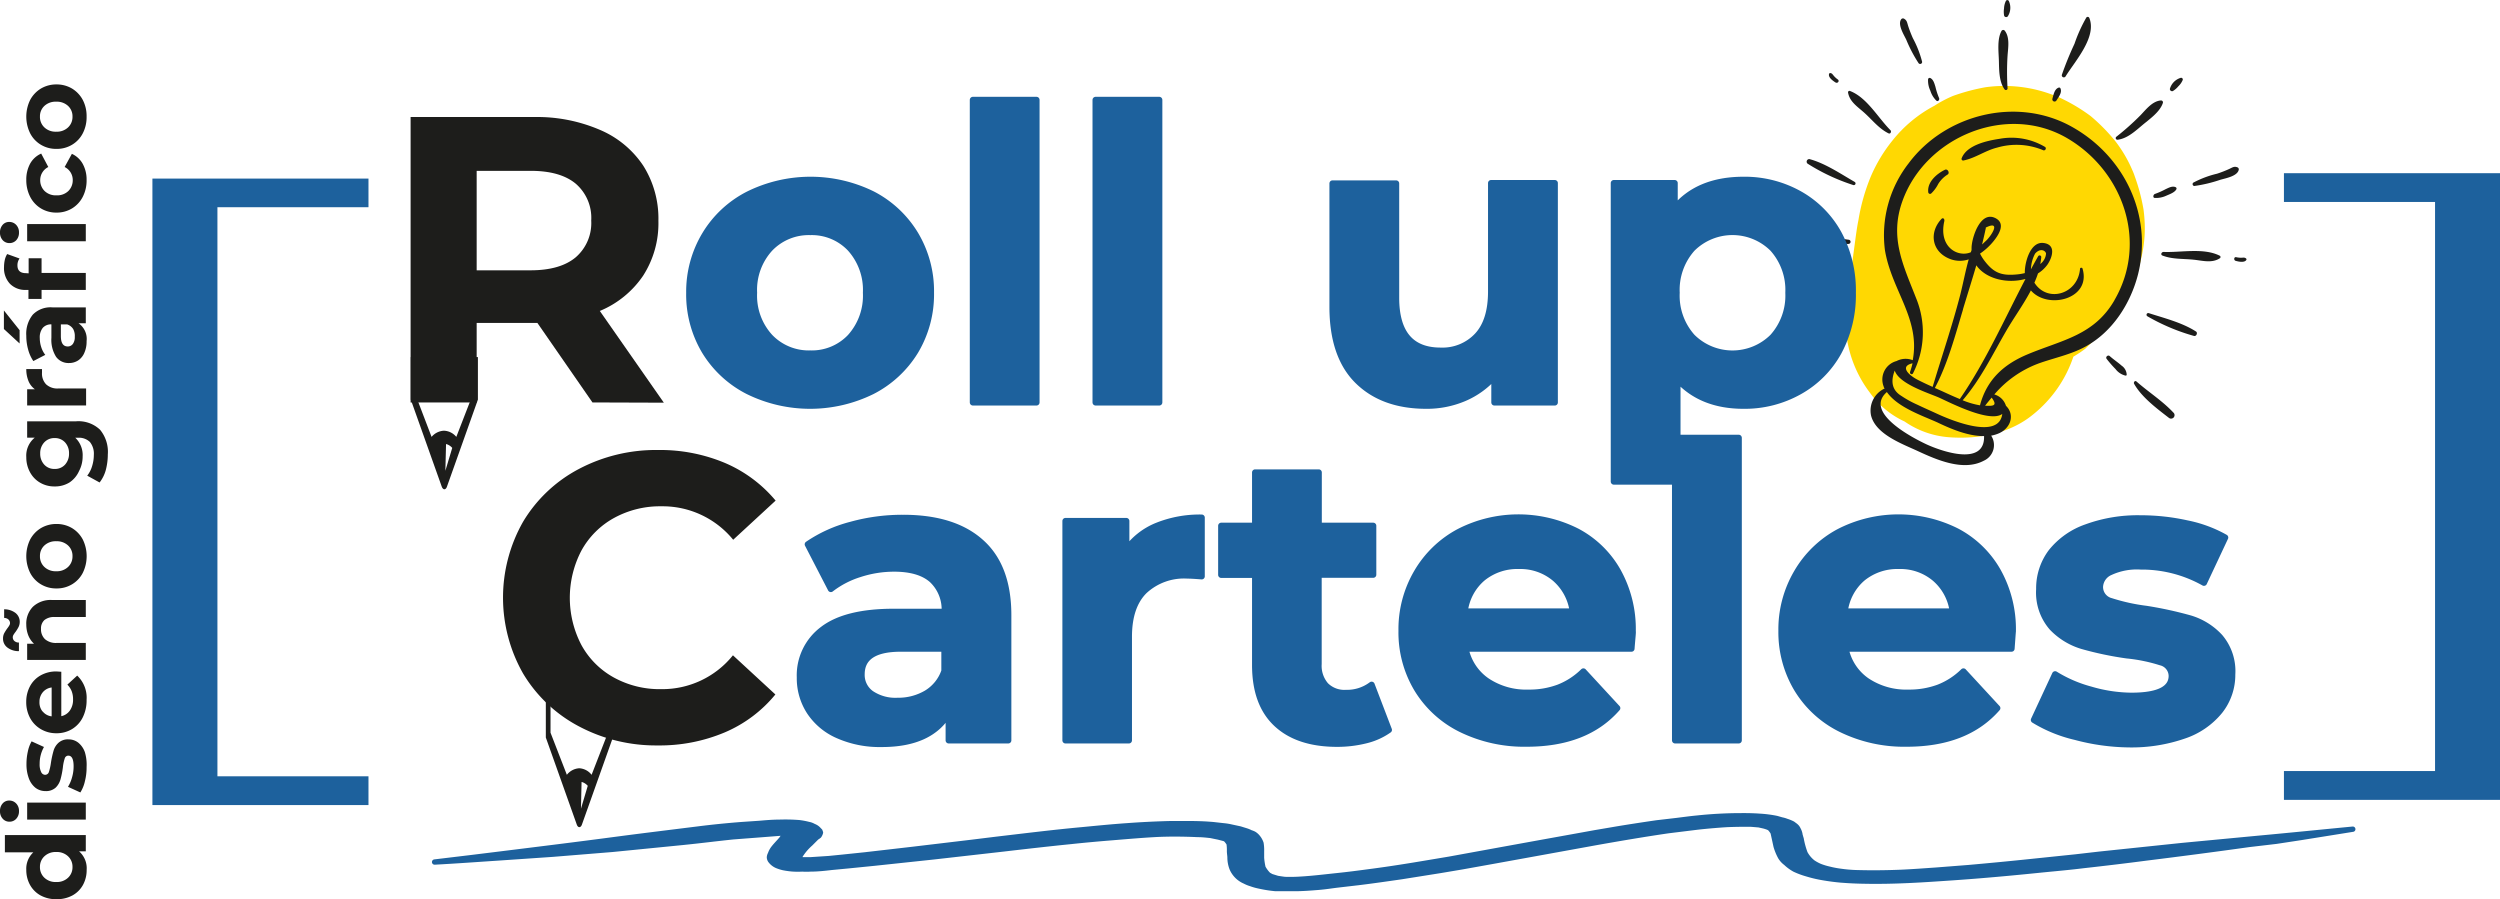
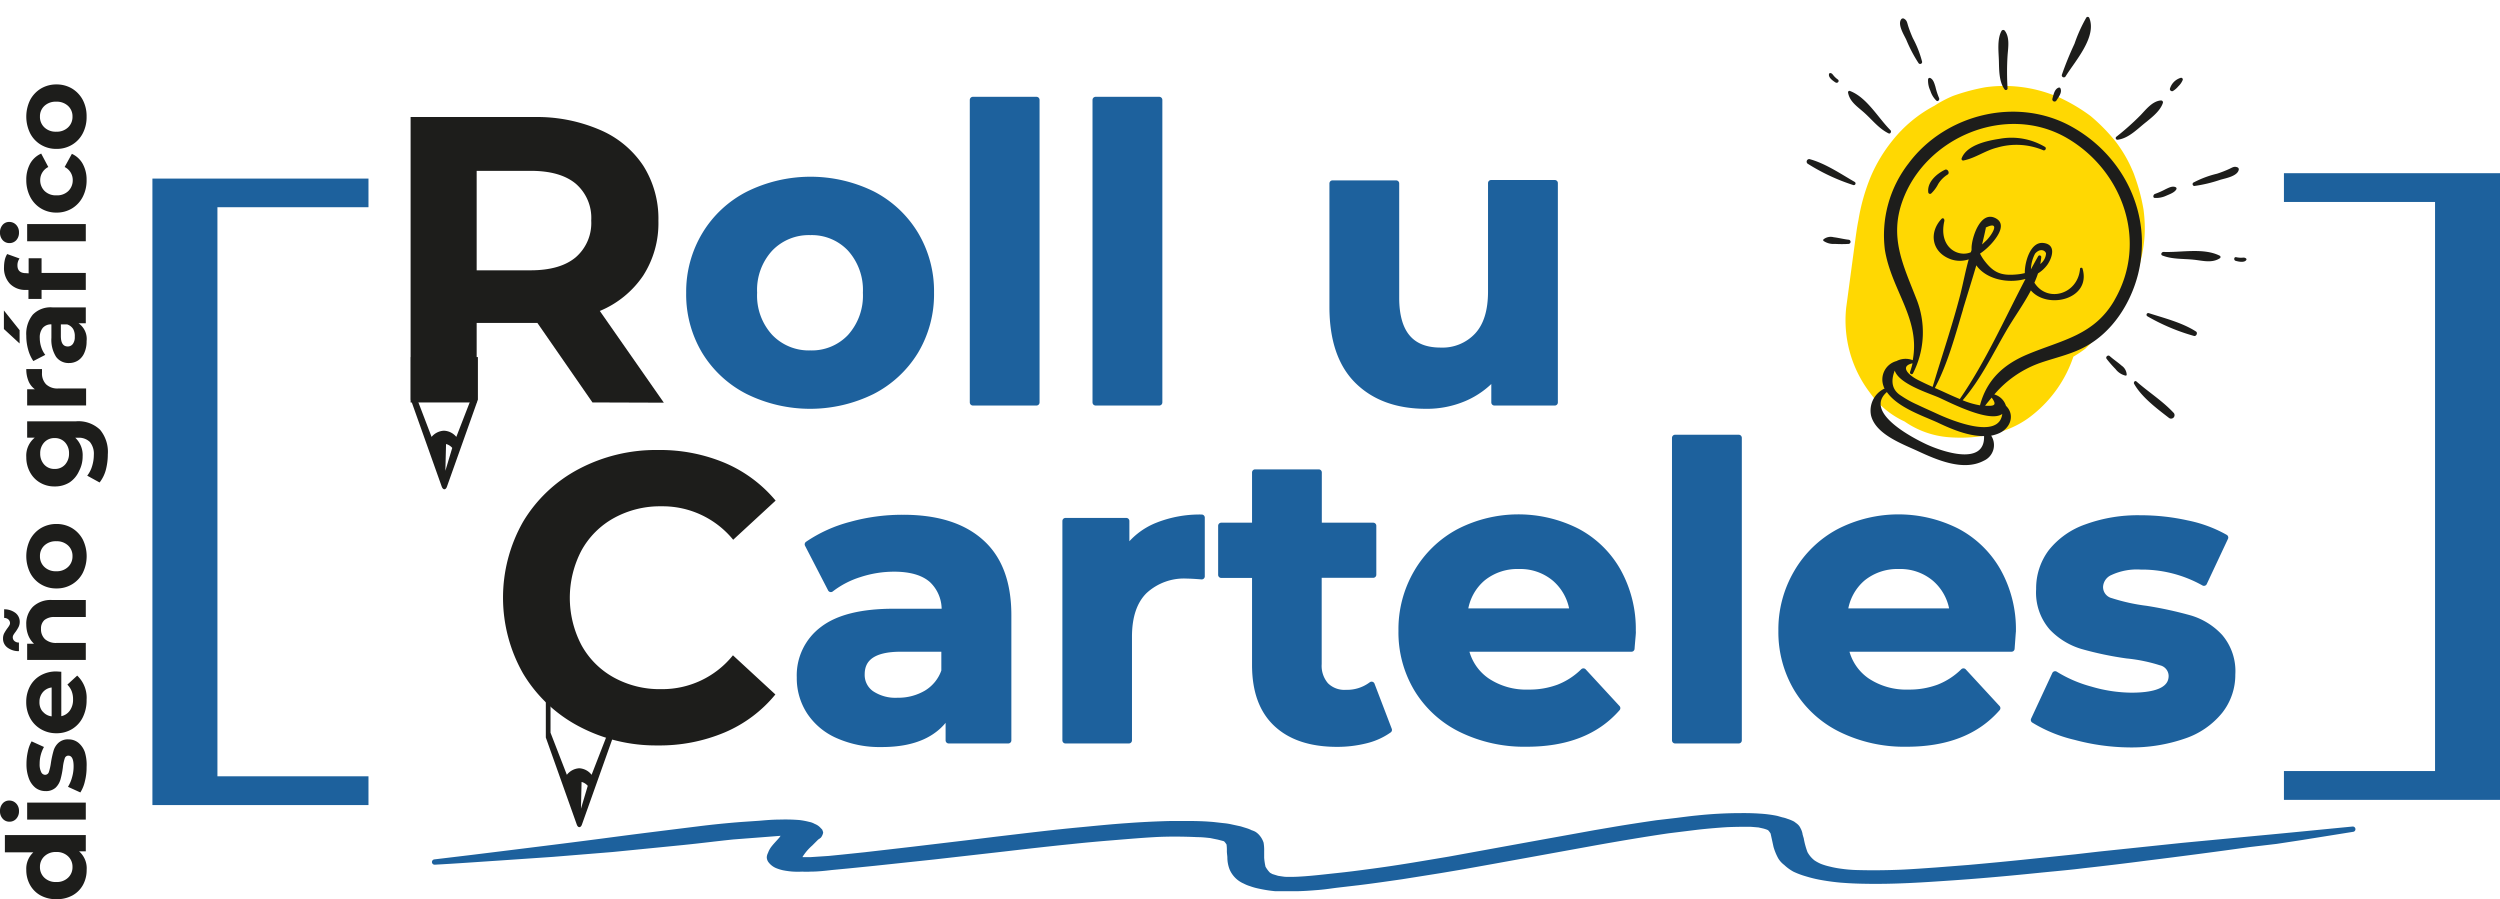
<svg xmlns="http://www.w3.org/2000/svg" viewBox="0 0 404.16 145.37">
  <defs>
    <style>.cls-1{fill:#ffd802;}.cls-2{fill:#1d1d1b;}.cls-3,.cls-4,.cls-5{fill:#1d619d;}.cls-3,.cls-4{stroke:#1d619d;stroke-linecap:round;stroke-linejoin:round;}.cls-4{stroke-width:0.86px;}</style>
  </defs>
  <g id="Capa_2" data-name="Capa 2">
    <g id="Capa_1-2" data-name="Capa 1">
      <path class="cls-1" d="M345.19,45.17c1.29-4,1.9-7,1.34-11.3a30.89,30.89,0,0,0-1.41-5.34,9.56,9.56,0,0,0-.39-1,21.26,21.26,0,0,0-2.8-4.76,29.72,29.72,0,0,0-3.94-4,28.3,28.3,0,0,0-4.94-2.95,9.08,9.08,0,0,0-1-.41A22.16,22.16,0,0,0,321,14.1a32.59,32.59,0,0,0-5.28,1.41,19.45,19.45,0,0,0-3,1.59A21.41,21.41,0,0,0,306,22.65a24.67,24.67,0,0,0-3.56,5.89,31.93,31.93,0,0,0-2,7.06c-.19.92-.32,1.85-.45,2.78l-1.53,11.38a19.32,19.32,0,0,0,3.79,13.66,14.11,14.11,0,0,0,5.65,4.72,14.5,14.5,0,0,0,7.1,2.54c4.78.37,9.93-.56,13.71-3.7a20.2,20.2,0,0,0,6.48-9.32,20.83,20.83,0,0,0,1.9-1.26C340.58,53,343.64,50,345.19,45.17Z" />
      <path class="cls-2" d="M297.11,12.85a3.48,3.48,0,0,1-.69-.64c-.16-.19-.25-.36-.51-.4a.2.2,0,0,0-.21.12c-.19.58.61,1.12,1,1.38S297.43,13.08,297.11,12.85Z" />
      <path class="cls-2" d="M334.86,20.45c-8.82-4.88-20.37-2-26.3,5.95a18.94,18.94,0,0,0-3.84,14c1.07,6.55,5.77,11.14,4.5,17.83a3.16,3.16,0,0,0-2.62.14,3.09,3.09,0,0,0-2.07,4.14c0,.1.09.2.14.3a3.94,3.94,0,0,0-2.19,4.36c.76,3.07,5.09,4.6,7.62,5.78,3,1.39,7.31,3.28,10.59,1.54a2.77,2.77,0,0,0,1.21-4.06,5.63,5.63,0,0,0,1.39-.44c1.84-.91,2.43-3,1-4.39a2.74,2.74,0,0,0-1.88-1.83,17.33,17.33,0,0,1,7.13-5c2.52-.91,5.17-1.42,7.55-2.71,4.41-2.37,7.36-7,8.56-11.74C348.05,34.71,343.34,25.13,334.86,20.45ZM311.5,71.86c-2.15-1-10.28-5.15-6.46-8.48,1.74,2.49,5.74,3.81,8.21,4.93,2.09,1,4.92,2.22,7.5,2.19C320.92,75.39,314,73,311.5,71.86Zm12.2-5c-.46,4.38-8.44,1-10.48.06-1.1-.51-2.23-1-3.31-1.52A16.29,16.29,0,0,1,307.38,64c-1.44-.87-1.79-2.24-1.07-4.09.72,2.2,5.59,3.66,7.23,4.4S321.7,68.43,323.7,66.91Zm-6.36-16.85c.7-2.33,1.46-4.72,2.16-7.12,1.57,2.24,5.05,3,7.92,2.21,0,0,0,0,0,.05C324,51.68,321,58.47,316.83,64.51c-1-.41-2-.87-2.82-1.25l-1.21-.54C314.87,58.82,316.07,54.28,317.34,50.06ZM329,41c.88-1,1.73-.44,1.77,0a2.34,2.34,0,0,1-.93,1.68,10.23,10.23,0,0,0,.16-1.11.27.27,0,0,0-.5-.15c-.4.7-.79,1.41-1.17,2.12A5.77,5.77,0,0,1,329,41Zm-8.1,24.61c.35-.46.72-.9,1.08-1.33C323,65.65,322.2,65.65,320.9,65.59Zm20.92-17.05c-3.3,5.68-8.48,6.4-14,8.71-3.89,1.62-6.6,4.09-7.71,8.19a.16.16,0,0,0,0,.07,13.14,13.14,0,0,1-2.82-.82c2.94-3.42,4.82-7.4,7.08-11.28,1.22-2.1,2.78-4.23,3.95-6.48,2.71,3.15,9.81,1.42,8.35-3.53-.05-.2-.38-.16-.4,0-.33,4.19-5.3,5.59-7.38,2.28a16,16,0,0,0,.58-1.5A5.38,5.38,0,0,0,331,42.78c.81-1.19,1.44-3.26-.66-3.5s-3,3.09-3,4.73c0,.05,0,.09,0,.14a8.78,8.78,0,0,1-1.33.22c-2.39.22-3.64-.23-5.09-2.08a7.32,7.32,0,0,1-.82-1.29,10.12,10.12,0,0,0,2.12-1.93c.83-1,2.05-2.82.51-3.73-2.56-1.5-4,3.15-4,4.77,0,.11,0,.21,0,.32l-.12.35c-2.05.88-5.23-.79-4.29-5,.09-.38-.2-.66-.46-.38-2.09,2.24-1.56,5.44,1.56,6.53a4.48,4.48,0,0,0,2.85,0c-.53,1.88-.89,3.83-1.36,5.7-1.29,5-3,10-4.47,14.92-.8-.36-1.6-.73-2.38-1.13-1.6-.82-2.95-2.22-.87-2.69a13.38,13.38,0,0,1-.4,1.39c-.11.32.34.54.48.22a14.54,14.54,0,0,0,.51-12.1c-2.11-5.41-4.34-9.82-2.23-15.72,3.69-10.34,16.77-15.88,26.57-10.22C343.19,27.56,347.33,39.08,341.82,48.54ZM320.87,39.1a5.77,5.77,0,0,1-.44.42c.21-.86.41-1.71.59-2.57a.27.27,0,0,0,0-.15.6.6,0,0,1,.11-.06C323.62,35.57,321.82,38.35,320.87,39.1Z" />
      <path class="cls-2" d="M332.8,14.17c-.68.24-.82,1.17-1,1.79a.36.36,0,0,0,.65.29c.34-.55.94-1.27.66-1.94A.23.23,0,0,0,332.8,14.17Z" />
      <path class="cls-2" d="M333.33,12.09a.33.33,0,0,0,.6.26c1.5-2.44,5.08-6.35,3.84-9.44a.28.28,0,0,0-.48-.08,24.26,24.26,0,0,0-1.92,4.25A52,52,0,0,0,333.33,12.09Z" />
      <path class="cls-2" d="M342.33,22.59c1.54-.17,2.86-1.39,4-2.35s2.83-2.11,3.32-3.57a.31.31,0,0,0-.32-.43c-1.36.11-2.38,1.44-3.26,2.36a41.87,41.87,0,0,1-3.92,3.5A.27.27,0,0,0,342.33,22.59Z" />
      <path class="cls-2" d="M351.26,14.73a3.51,3.51,0,0,0,.9-.78,3,3,0,0,0,.7-1,.27.27,0,0,0-.34-.36,2.6,2.6,0,0,0-1.73,1.78A.36.36,0,0,0,351.26,14.73Z" />
      <path class="cls-2" d="M348.37,32a3.91,3.91,0,0,0,1.81-.35c.5-.23,1.32-.49,1.63-1a.25.25,0,0,0-.09-.39c-.53-.24-1.13.1-1.61.32a12.68,12.68,0,0,1-1.73.77C348.07,31.47,348,32,348.37,32Z" />
      <path class="cls-2" d="M354.73,30.07a22.57,22.57,0,0,0,4.2-1c.86-.26,2.81-.58,3-1.65a.34.34,0,0,0-.2-.36c-.52-.22-.81,0-1.31.24a18.31,18.31,0,0,1-2,.78,16.08,16.08,0,0,0-3.85,1.45A.31.31,0,0,0,354.73,30.07Z" />
      <path class="cls-2" d="M349.58,41.31c1.65.64,3.38.49,5.11.68,1.42.15,2.91.59,4.18-.24a.24.24,0,0,0,0-.4c-2.61-1.33-6.26-.51-9.08-.62C349.44,40.71,349.24,41.17,349.58,41.31Z" />
      <path class="cls-2" d="M363.1,41.78c-.2-.17-.39-.13-.64-.12a3.32,3.32,0,0,1-.94-.08c-.38-.09-.45.49-.09.59s1.42.37,1.73-.16A.2.2,0,0,0,363.1,41.78Z" />
      <path class="cls-2" d="M347.4,50.63a.28.28,0,0,0-.23.51,32.7,32.7,0,0,0,7.52,3.17c.38.1.65-.51.32-.72C352.79,52.16,349.89,51.43,347.4,50.63Z" />
      <path class="cls-2" d="M343,59.12c-.62-.55-1.32-1-1.94-1.56-.29-.25-.73.16-.49.46A17.56,17.56,0,0,0,342,59.66a2.87,2.87,0,0,0,1.6,1.06c.09,0,.21,0,.21-.15A1.86,1.86,0,0,0,343,59.12Z" />
      <path class="cls-2" d="M351.34,66.68c-1.77-1.89-4-3.29-5.94-5-.24-.23-.53.12-.39.37,1.21,2.16,3.68,4,5.62,5.5A.56.56,0,0,0,351.34,66.68Z" />
      <path class="cls-2" d="M324.06,14.44a.27.27,0,0,0,.49-.19,42,42,0,0,1,0-5.26c.09-1.27.39-2.91-.43-4a.32.32,0,0,0-.54,0c-.75,1.34-.47,3.38-.43,4.86S323.16,13.18,324.06,14.44Z" />
-       <path class="cls-2" d="M324,2.55a.35.35,0,0,0,.59.09,2.58,2.58,0,0,0,.17-2.47.27.27,0,0,0-.49,0,3,3,0,0,0-.29,1.2A3.45,3.45,0,0,0,324,2.55Z" />
      <path class="cls-2" d="M313.47,15.83a11.11,11.11,0,0,1-.58-1.8c-.16-.5-.32-1.18-.84-1.42a.26.26,0,0,0-.35.2,3.81,3.81,0,0,0,.37,1.86,3.77,3.77,0,0,0,.95,1.58C313.29,16.53,313.62,16.11,313.47,15.83Z" />
      <path class="cls-2" d="M308.17,6.41a22.47,22.47,0,0,0,2,3.81.32.32,0,0,0,.57-.22,16.74,16.74,0,0,0-1.5-3.83c-.27-.61-.52-1.24-.73-1.88s-.19-1-.74-1.29a.35.35,0,0,0-.4.1C306.72,3.93,307.79,5.61,308.17,6.41Z" />
      <path class="cls-2" d="M301.37,18.21c1.3,1.16,2.34,2.55,3.92,3.34.33.17.54-.28.32-.51-2-2-3.79-5.28-6.53-6.33a.23.23,0,0,0-.32.23C299,16.44,300.31,17.26,301.37,18.21Z" />
      <path class="cls-2" d="M292.21,26.45a32.28,32.28,0,0,0,7.38,3.46.28.28,0,0,0,.23-.51c-2.27-1.31-4.75-3-7.29-3.68A.42.42,0,0,0,292.21,26.45Z" />
      <path class="cls-2" d="M298.9,38.76c-.83-.09-1.64-.31-2.46-.41a1.87,1.87,0,0,0-1.64.34.18.18,0,0,0,0,.26,2.85,2.85,0,0,0,1.85.48,18.11,18.11,0,0,0,2.21,0A.34.34,0,0,0,298.9,38.76Z" />
-       <path class="cls-2" d="M292.94,38.27c-2.56-.27-5.11-1-7.7-1.07a.56.56,0,0,0-.16,1.1c1.44.27,2.93.39,4.39.54a10.57,10.57,0,0,0,3.46,0C293.21,38.75,293.27,38.3,292.94,38.27Z" />
      <path class="cls-2" d="M330.62,23.76a10.59,10.59,0,0,0-7.35-1.32c-2,.3-5.32,1-6.14,3.15a.26.26,0,0,0,.27.36c1.91-.37,3.55-1.62,5.47-2.09a11.15,11.15,0,0,1,7.43.42C330.6,24.43,330.91,24,330.62,23.76Z" />
      <path class="cls-2" d="M314.42,27.45c-1.34.65-2.89,2-2.69,3.63a.29.29,0,0,0,.46.21,5.56,5.56,0,0,0,1.14-1.53,4.7,4.7,0,0,1,1.51-1.53C315.27,28,314.88,27.22,314.42,27.45Z" />
      <path class="cls-2" d="M95.78,65.06l-8.9-12.85H77.06V65.06H66.38V18.92h20A25.68,25.68,0,0,1,97,21a15.79,15.79,0,0,1,7,5.8,16,16,0,0,1,2.44,8.9,15.65,15.65,0,0,1-2.47,8.87,15.72,15.72,0,0,1-7,5.7l10.35,14.83ZM93.08,29.7q-2.51-2.09-7.32-2.08h-8.7V43.7h8.7q4.81,0,7.32-2.11a7.31,7.31,0,0,0,2.5-5.93A7.29,7.29,0,0,0,93.08,29.7Z" />
      <path class="cls-3" d="M120.93,63.25a17.44,17.44,0,0,1-7-6.49,17.89,17.89,0,0,1-2.5-9.43A17.89,17.89,0,0,1,114,37.9a17.37,17.37,0,0,1,7-6.49,22.69,22.69,0,0,1,20.07,0,17.46,17.46,0,0,1,6.92,6.49,17.9,17.9,0,0,1,2.51,9.43,17.9,17.9,0,0,1-2.51,9.43A17.53,17.53,0,0,1,141,63.25a22.69,22.69,0,0,1-20.07,0Zm16.54-8.77A10,10,0,0,0,140,47.33a10,10,0,0,0-2.54-7.15A8.55,8.55,0,0,0,131,37.51a8.68,8.68,0,0,0-6.53,2.67,9.88,9.88,0,0,0-2.57,7.15,9.88,9.88,0,0,0,2.57,7.15A8.68,8.68,0,0,0,131,57.15,8.55,8.55,0,0,0,137.47,54.48Z" />
      <path class="cls-3" d="M157.28,16.15h10.28V65.06H157.28Z" />
      <path class="cls-3" d="M177.12,16.15h10.29V65.06H177.12Z" />
      <path class="cls-3" d="M251.35,29.6V65.06h-9.76V60.84a13.57,13.57,0,0,1-4.88,3.53,15.39,15.39,0,0,1-6.13,1.22q-7,0-11.07-4t-4.09-11.93v-20H225.7V48.12q0,8.57,7.19,8.57a7.7,7.7,0,0,0,5.93-2.41c1.5-1.6,2.24-4,2.24-7.15V29.6Z" />
-       <path class="cls-3" d="M290.86,31.34a16.33,16.33,0,0,1,6.37,6.4,19.36,19.36,0,0,1,2.3,9.59,19.39,19.39,0,0,1-2.3,9.59,16.24,16.24,0,0,1-6.37,6.39,18,18,0,0,1-9,2.28q-6.8,0-10.68-4.29V77.85H260.9V29.6h9.83v4.08q3.81-4.61,11.14-4.61A18.11,18.11,0,0,1,290.86,31.34Zm-4.28,23.14a10,10,0,0,0,2.54-7.15,10,10,0,0,0-2.54-7.15,9.23,9.23,0,0,0-13,0,10,10,0,0,0-2.53,7.15,10,10,0,0,0,2.53,7.15,9.23,9.23,0,0,0,13,0Z" />
      <path class="cls-2" d="M.79,135H13.87v2.63H12.78a3.63,3.63,0,0,1,1.23,3,5,5,0,0,1-.59,2.42,4.33,4.33,0,0,1-1.71,1.71,5.26,5.26,0,0,1-2.58.61,5.22,5.22,0,0,1-2.57-.61,4.33,4.33,0,0,1-1.71-1.71,4.91,4.91,0,0,1-.6-2.42,3.62,3.62,0,0,1,1.14-2.84H.79ZM11,138.43a2.62,2.62,0,0,0-1.91-.69,2.62,2.62,0,0,0-1.91.69,2.28,2.28,0,0,0-.72,1.72,2.31,2.31,0,0,0,.72,1.75,2.62,2.62,0,0,0,1.91.69A2.62,2.62,0,0,0,11,141.9a2.31,2.31,0,0,0,.72-1.75A2.28,2.28,0,0,0,11,138.43Z" />
      <path class="cls-2" d="M2.63,132.36a1.44,1.44,0,0,1-1.1.48,1.42,1.42,0,0,1-1.09-.48A1.75,1.75,0,0,1,0,131.13a1.77,1.77,0,0,1,.42-1.23,1.37,1.37,0,0,1,1.06-.48,1.5,1.5,0,0,1,1.14.48,1.69,1.69,0,0,1,.45,1.23A1.75,1.75,0,0,1,2.63,132.36Zm1.76.14v-2.75h9.48v2.75Z" />
      <path class="cls-2" d="M13.72,126.32a5.68,5.68,0,0,1-.73,1.79l-2-.91a5.76,5.76,0,0,0,.66-1.54,6.34,6.34,0,0,0,.25-1.76c0-1.16-.28-1.74-.86-1.74a.61.61,0,0,0-.58.47,6.84,6.84,0,0,0-.3,1.47A13.65,13.65,0,0,1,9.78,126,3,3,0,0,1,9,127.33a2.3,2.3,0,0,1-1.65.56,2.64,2.64,0,0,1-1.6-.52,3.44,3.44,0,0,1-1.08-1.52,6.43,6.43,0,0,1-.39-2.35,9,9,0,0,1,.22-2,5.53,5.53,0,0,1,.61-1.65l2,.91a5.5,5.5,0,0,0-.7,2.74,2.74,2.74,0,0,0,.25,1.32.72.72,0,0,0,.63.44.64.64,0,0,0,.62-.48,8.5,8.5,0,0,0,.33-1.51,15.85,15.85,0,0,1,.42-1.91,2.76,2.76,0,0,1,.8-1.28,2.26,2.26,0,0,1,1.62-.55,2.52,2.52,0,0,1,1.57.53,3.43,3.43,0,0,1,1.07,1.54A7,7,0,0,1,14,124,9,9,0,0,1,13.72,126.32Z" />
      <path class="cls-2" d="M9.91,108.6v7.18a2.24,2.24,0,0,0,1.39-.92,3,3,0,0,0,.51-1.8,3.56,3.56,0,0,0-.22-1.31,3.24,3.24,0,0,0-.7-1.07l1.59-1.46A4.92,4.92,0,0,1,14,113.13a6.15,6.15,0,0,1-.62,2.84,4.58,4.58,0,0,1-1.74,1.9,4.75,4.75,0,0,1-2.52.67,4.85,4.85,0,0,1-2.51-.66,4.62,4.62,0,0,1-1.75-1.81,5.42,5.42,0,0,1-.62-2.59,5.33,5.33,0,0,1,.6-2.52,4.37,4.37,0,0,1,1.72-1.77,5.09,5.09,0,0,1,2.6-.64Zm-3,6.43a2.19,2.19,0,0,0,1.44.78v-4.67a2.22,2.22,0,0,0-1.43.77,2.35,2.35,0,0,0-.54,1.56A2.31,2.31,0,0,0,6.86,115Z" />
      <path class="cls-2" d="M3,101.36a6,6,0,0,1-.5.81,4.45,4.45,0,0,0-.32.46.79.79,0,0,0,.15,1,1.09,1.09,0,0,0,.73.25v1.39a3,3,0,0,1-1.87-.59,1.77,1.77,0,0,1-.7-1.47,1.83,1.83,0,0,1,.18-.82,8.11,8.11,0,0,1,.52-.82,3.28,3.28,0,0,0,.32-.47.72.72,0,0,0,.11-.36.79.79,0,0,0-.26-.59,1,1,0,0,0-.69-.25v-1.4a3,3,0,0,1,1.83.59,1.81,1.81,0,0,1,.69,1.48A1.85,1.85,0,0,1,3,101.36ZM5.31,98.1A4.19,4.19,0,0,1,8.44,97h5.43v2.75h-5a2.49,2.49,0,0,0-1.69.49,1.82,1.82,0,0,0-.55,1.43,2.19,2.19,0,0,0,.64,1.66,2.67,2.67,0,0,0,1.91.61h4.69v2.75H4.39v-2.62H5.5a3.74,3.74,0,0,1-.93-1.36A4.86,4.86,0,0,1,4.25,101,3.9,3.9,0,0,1,5.31,98.1Z" />
      <path class="cls-2" d="M13.39,92.6a4.6,4.6,0,0,1-1.74,1.86,4.75,4.75,0,0,1-2.52.67,4.75,4.75,0,0,1-2.52-.67A4.6,4.6,0,0,1,4.87,92.6a6.12,6.12,0,0,1,0-5.37,4.77,4.77,0,0,1,1.74-1.85,4.84,4.84,0,0,1,2.52-.67,4.84,4.84,0,0,1,2.52.67,4.77,4.77,0,0,1,1.74,1.85,6.12,6.12,0,0,1,0,5.37ZM11,88.18a2.65,2.65,0,0,0-1.91-.68,2.65,2.65,0,0,0-1.91.68,2.27,2.27,0,0,0-.72,1.73,2.31,2.31,0,0,0,.72,1.75,2.62,2.62,0,0,0,1.91.69A2.62,2.62,0,0,0,11,91.66a2.31,2.31,0,0,0,.72-1.75A2.27,2.27,0,0,0,11,88.18Z" />
      <path class="cls-2" d="M4.39,68.11h7.9a5.06,5.06,0,0,1,3.88,1.36,5.6,5.6,0,0,1,1.26,4A10,10,0,0,1,17.1,76a5.74,5.74,0,0,1-1,2l-2-1.1a4.57,4.57,0,0,0,.78-1.51,6.2,6.2,0,0,0,.29-1.84,3,3,0,0,0-.64-2.1,2.54,2.54,0,0,0-1.95-.68h-.41a3.84,3.84,0,0,1,1.19,3,5,5,0,0,1-.58,2.38A4.3,4.3,0,0,1,11.23,78a4.44,4.44,0,0,1-2.4.64A4.49,4.49,0,0,1,6.43,78a4.3,4.3,0,0,1-1.61-1.72,5,5,0,0,1-.57-2.38,3.74,3.74,0,0,1,1.36-3.14H4.39Zm6.13,3.41a2.21,2.21,0,0,0-1.69-.7,2.2,2.2,0,0,0-1.68.7,2.52,2.52,0,0,0-.65,1.79,2.57,2.57,0,0,0,.65,1.8,2.17,2.17,0,0,0,1.68.7,2.17,2.17,0,0,0,1.69-.7,2.61,2.61,0,0,0,.64-1.8A2.56,2.56,0,0,0,10.52,71.52Z" />
      <path class="cls-2" d="M4.6,61.59a5,5,0,0,1-.35-1.93H6.79c0,.31,0,.52,0,.62a2.51,2.51,0,0,0,.66,1.85,2.66,2.66,0,0,0,2,.67h4.47v2.75H4.39V62.93H5.64A3.1,3.1,0,0,1,4.6,61.59Z" />
      <path class="cls-2" d="M.63,53.19v-3l2.54,3.19v2.15ZM5.3,50.87a4,4,0,0,1,3.16-1.18h5.41v2.57H12.69A3.07,3.07,0,0,1,14,55.15a4.47,4.47,0,0,1-.37,1.9,2.74,2.74,0,0,1-1,1.22,2.67,2.67,0,0,1-1.48.42,2.48,2.48,0,0,1-2.08-1,5.13,5.13,0,0,1-.76-3.08V52.44A1.75,1.75,0,0,0,6.92,53a2.43,2.43,0,0,0-.49,1.64,4.74,4.74,0,0,0,.24,1.49,3.93,3.93,0,0,0,.65,1.24l-1.93,1a6.12,6.12,0,0,1-.84-1.86,8.28,8.28,0,0,1-.3-2.23A4.9,4.9,0,0,1,5.3,50.87Zm6.54,2.34a1.8,1.8,0,0,0-1-.77h-1v1.88c0,1.13.37,1.69,1.11,1.69a1,1,0,0,0,.83-.41,1.84,1.84,0,0,0,.31-1.14A2.38,2.38,0,0,0,11.84,53.21Z" />
      <path class="cls-2" d="M2.63,38.83a1.47,1.47,0,0,1-1.1.47,1.44,1.44,0,0,1-1.09-.47A1.77,1.77,0,0,1,0,37.59a1.8,1.8,0,0,1,.42-1.23,1.37,1.37,0,0,1,1.06-.48,1.5,1.5,0,0,1,1.14.48,1.73,1.73,0,0,1,.45,1.23A1.77,1.77,0,0,1,2.63,38.83Zm2,5.36V41.75H6.72v2.37h7.15v2.75H6.72v1.46H4.6V46.87H4.18a3.45,3.45,0,0,1-2.58-1,3.69,3.69,0,0,1-.95-2.7A5.52,5.52,0,0,1,.78,42a3.06,3.06,0,0,1,.38-.93l2,.72a1.85,1.85,0,0,0-.34,1.11q0,1.26,1.38,1.26ZM4.39,39V36.22h9.48V39Z" />
      <path class="cls-2" d="M13.39,31.8a4.68,4.68,0,0,1-1.74,1.89,4.76,4.76,0,0,1-2.52.68,4.76,4.76,0,0,1-2.52-.68A4.68,4.68,0,0,1,4.87,31.8a5.89,5.89,0,0,1-.62-2.72,5.37,5.37,0,0,1,.62-2.62,3.78,3.78,0,0,1,1.79-1.63L7.81,27A2.35,2.35,0,0,0,6.5,29.1a2.43,2.43,0,0,0,.71,1.78,2.59,2.59,0,0,0,1.92.7,2.59,2.59,0,0,0,1.92-.7,2.43,2.43,0,0,0,.71-1.78A2.33,2.33,0,0,0,10.45,27l1.17-2.13a3.8,3.8,0,0,1,1.76,1.63A5.26,5.26,0,0,1,14,29.08,5.77,5.77,0,0,1,13.39,31.8Z" />
      <path class="cls-2" d="M13.39,21.54a4.6,4.6,0,0,1-1.74,1.86,4.75,4.75,0,0,1-2.52.67,4.75,4.75,0,0,1-2.52-.67,4.6,4.6,0,0,1-1.74-1.86,6.12,6.12,0,0,1,0-5.37,4.77,4.77,0,0,1,1.74-1.85,4.84,4.84,0,0,1,2.52-.67,4.84,4.84,0,0,1,2.52.67,4.77,4.77,0,0,1,1.74,1.85A5.63,5.63,0,0,1,14,18.85,5.65,5.65,0,0,1,13.39,21.54ZM11,17.12a2.65,2.65,0,0,0-1.91-.68,2.65,2.65,0,0,0-1.91.68,2.27,2.27,0,0,0-.72,1.73,2.31,2.31,0,0,0,.72,1.75,2.62,2.62,0,0,0,1.91.69A2.62,2.62,0,0,0,11,20.6a2.31,2.31,0,0,0,.72-1.75A2.27,2.27,0,0,0,11,17.12Z" />
      <path class="cls-4" d="M80.7,138.69l8.6-.59,9.71-.79,11.39-1.13c2.79-.28,5.42-.62,8.12-.9l4.3-.33,3.35-.26h1a2.7,2.7,0,0,0-.4.44,2.35,2.35,0,0,0-.39.48c-.4.49-.88.95-1.28,1.46a3.27,3.27,0,0,0-.55,1,1.24,1.24,0,0,0-.16.54,1,1,0,0,0,.16.48,2.57,2.57,0,0,0,1,.82,6.16,6.16,0,0,0,1.12.36,12.49,12.49,0,0,0,1.59.21,13.48,13.48,0,0,0,1.43,0,10.29,10.29,0,0,0,1.36,0c1.16,0,2.31-.13,3.42-.26l2.63-.25,4.38-.44,9.39-1,11.55-1.31c3.51-.41,7.09-.82,10.67-1.18,2.15-.23,4.46-.44,6.69-.62s4.49-.38,6.77-.51,4.73-.11,7.09,0c.71,0,1.4.08,2.07.15l1.27.26,1,.26.24.15a4.45,4.45,0,0,1,.48.64,7.14,7.14,0,0,1,.07,1.21c0,.38.08.74.08,1.1a5,5,0,0,0,.32,1.69,3.91,3.91,0,0,0,2.07,2.08,5.5,5.5,0,0,0,1,.41,8.82,8.82,0,0,0,1.27.36,20.52,20.52,0,0,0,2.71.43l1.59,0h1.44c1.29,0,2.57-.1,3.82-.2s2.15-.26,3.26-.39l3.27-.38c2.31-.28,4.62-.62,6.93-.95l6.29-1,3.5-.59,5.18-.93,7.88-1.43,8.92-1.62c3.74-.66,7.49-1.3,11.39-1.87l4.78-.59c1.56-.17,3.15-.31,4.78-.41,1.29-.05,2.6-.07,3.9-.05l1.19.1.72.16a5.85,5.85,0,0,1,.8.25l.23.11a3.36,3.36,0,0,1,.56.74l.24,1.1.24,1.1a8.52,8.52,0,0,0,.72,1.75,3.28,3.28,0,0,0,.87.95,6.71,6.71,0,0,0,1.44,1.05,13,13,0,0,0,1.91.71,20.64,20.64,0,0,0,2.62.62c.92.16,1.88.29,2.87.38,1.23.1,2.48.16,3.74.18,4.94.11,9.8-.23,14.58-.56s9.71-.79,14.49-1.28c2.15-.21,4.38-.41,6.45-.67,3.43-.38,6.85-.79,10.2-1.23,5.57-.69,11.06-1.41,16.56-2.18L368,136l4-.61,8.36-1.34h0c-5.09.49-10.11,1-15.21,1.47l-12.34,1.17-13.46,1.41-3.82.44-6.93.72c-3.42.36-6.85.69-10.35,1l-5.26.41c-1.91.13-3.82.28-5.73.36-2.4.1-4.84.12-7.25.05a22.6,22.6,0,0,1-2.39-.21,15.86,15.86,0,0,1-1.91-.36,10,10,0,0,1-1.51-.46,6.79,6.79,0,0,1-1.12-.61,4.78,4.78,0,0,1-1.27-1.51,13.15,13.15,0,0,1-.64-2.36c-.08-.16-.08-.34-.16-.49a2.56,2.56,0,0,0-.32-1,1.42,1.42,0,0,0-.32-.46c-.15-.15-.39-.3-.55-.43a6.15,6.15,0,0,0-1-.41,4.4,4.4,0,0,0-.79-.23l-.8-.23a19.45,19.45,0,0,0-2.79-.36c-1-.07-2-.09-3-.08-2.41,0-4.8.14-7.09.38-1.12.11-2.23.26-3.27.39l-3.26.38c-2.39.35-4.7.7-6.93,1.08l-3,.51-2.15.39-6.37,1.15-7.32,1.33-7.73,1.41-3.82.64c-2.79.47-5.65.93-8.52,1.31s-3.82.51-5.82.72-3.82.44-5.81.56a25.54,25.54,0,0,1-2.63.05l-.39-.05-.8-.12-1-.31-.47-.26a4.89,4.89,0,0,1-.88-1.18,10.52,10.52,0,0,1-.24-1.56v-1.1a6.83,6.83,0,0,0-.08-1.26,3,3,0,0,0-.56-1,2.45,2.45,0,0,0-.55-.49,2.79,2.79,0,0,0-.56-.23,4.88,4.88,0,0,0-.72-.3l-1-.31-1.44-.31a8.91,8.91,0,0,0-1.27-.2l-1.59-.18c-1.1-.1-2.22-.15-3.35-.16s-2.5,0-3.74,0q-3.47.09-6.85.34c-2.47.17-4.86.41-7.25.64-4.69.43-9.23,1-13.77,1.53l-4.22.52-9.4,1.12-7.8.9-3.75.39-2,.2L131,139h-1.44l-.24-.25v-.36a8.63,8.63,0,0,1,1.68-2l1-1a4.62,4.62,0,0,0,.4-.28,1.44,1.44,0,0,0,.24-.52.26.26,0,0,1-.08-.23l-.24-.25a2,2,0,0,0-.64-.46l-.24-.11a2.32,2.32,0,0,0-.71-.25,12.09,12.09,0,0,0-1.52-.29,29.41,29.41,0,0,0-3.26-.07c-1,0-2.09.09-3.11.18l-2.94.2q-3.63.28-7.09.72c-4.46.56-8.92,1.1-13.38,1.69-6,.8-12.26,1.57-18.39,2.33l-4.78.59-6,.72h0C73.69,139.18,77.19,138.92,80.7,138.69Zm46.42-4h0s-.08,0-.16,0,.16,0,.16,0Z" />
      <path class="cls-5" d="M56.77,28.87H24.64V130.15H59.57V125.5H35.15v-92H59.57V28.87Z" />
      <path class="cls-5" d="M369.23,28v4.65h24.43v92H369.23v4.66h34.93V28H369.23Z" />
      <path class="cls-2" d="M76.37,57.73v6.19l-2.6,6.71a2.72,2.72,0,0,0-2-1,2.77,2.77,0,0,0-2,1l-2.6-6.81V57.73h-.76V64.6l5,14.06c.1.27.26.44.43.44h0c.17,0,.33-.17.42-.44l5-14.06V57.73ZM72,76.11l.11-4.33a2,2,0,0,1,1,.63Z" />
      <path class="cls-2" d="M93.58,117.42a23,23,0,0,1-9-8.51,24.82,24.82,0,0,1,0-24.59,22.94,22.94,0,0,1,9-8.5,26.67,26.67,0,0,1,12.82-3.07,27,27,0,0,1,10.84,2.11,21.79,21.79,0,0,1,8.15,6.07l-6.86,6.33a14.73,14.73,0,0,0-11.6-5.41,15.43,15.43,0,0,0-7.65,1.88A13.34,13.34,0,0,0,94,89a16.48,16.48,0,0,0,0,15.29,13.27,13.27,0,0,0,5.24,5.24,15.33,15.33,0,0,0,7.65,1.88,14.66,14.66,0,0,0,11.6-5.47l6.86,6.33a21.37,21.37,0,0,1-8.18,6.13,27.06,27.06,0,0,1-10.87,2.11A26.53,26.53,0,0,1,93.58,117.42Z" />
      <path class="cls-3" d="M158.54,87.62Q163,91.54,163,99.45v20.24h-9.63v-4.42q-2.9,5-10.81,5a16.65,16.65,0,0,1-7.08-1.39,10.48,10.48,0,0,1-4.58-3.82,9.92,9.92,0,0,1-1.59-5.54,9.26,9.26,0,0,1,3.73-7.78q3.72-2.84,11.5-2.83h8.18a6.58,6.58,0,0,0-2.05-5.18c-1.36-1.2-3.4-1.81-6.13-1.81a18,18,0,0,0-5.57.89,14.81,14.81,0,0,0-4.65,2.41L130.59,88a22.41,22.41,0,0,1,7-3.16,31,31,0,0,1,8.34-1.12Q154.13,83.7,158.54,87.62Zm-8.76,24.46a6.73,6.73,0,0,0,2.9-3.6v-3.62h-7.06q-6.33,0-6.33,4.15a3.7,3.7,0,0,0,1.55,3.13,7,7,0,0,0,4.25,1.16A9,9,0,0,0,149.78,112.08Z" />
      <path class="cls-3" d="M187.05,85a18.49,18.49,0,0,1,7.22-1.32v9.49c-1.14-.09-1.91-.13-2.31-.13A9.42,9.42,0,0,0,185,95.53q-2.5,2.48-2.5,7.42v16.74H172.25V84.23h9.83v4.68A11.31,11.31,0,0,1,187.05,85Z" />
      <path class="cls-3" d="M224.53,118a10.86,10.86,0,0,1-3.73,1.68,19,19,0,0,1-4.64.56q-6.33,0-9.79-3.23t-3.46-9.5V92.93h-5.48V85h5.48V76.38h10.28V85H222v7.91h-8.83v14.43a4.82,4.82,0,0,0,1.15,3.46,4.26,4.26,0,0,0,3.27,1.22,6.6,6.6,0,0,0,4.15-1.32Z" />
      <path class="cls-3" d="M263.75,104.86H236.92a8.37,8.37,0,0,0,3.43,5.21,11.37,11.37,0,0,0,6.72,1.91,13.58,13.58,0,0,0,4.91-.83,11.83,11.83,0,0,0,4-2.6l5.47,5.93q-5,5.74-14.63,5.74a23.19,23.19,0,0,1-10.62-2.34,17.17,17.17,0,0,1-7.11-6.5,17.77,17.77,0,0,1-2.51-9.42,18.15,18.15,0,0,1,2.47-9.4A17.31,17.31,0,0,1,235.83,86a21,21,0,0,1,19.09-.1,16.32,16.32,0,0,1,6.62,6.43,19.2,19.2,0,0,1,2.41,9.72C264,102.22,263.88,103.14,263.75,104.86ZM239.69,93.45a8.42,8.42,0,0,0-2.9,5.41h17.47a8.55,8.55,0,0,0-2.9-5.37,8.69,8.69,0,0,0-5.8-2A8.9,8.9,0,0,0,239.69,93.45Z" />
      <path class="cls-3" d="M270.8,70.78h10.29v48.91H270.8Z" />
      <path class="cls-3" d="M325.19,104.86H298.36a8.35,8.35,0,0,0,3.42,5.21,11.42,11.42,0,0,0,6.73,1.91,13.62,13.62,0,0,0,4.91-.83,11.83,11.83,0,0,0,4-2.6l5.47,5.93q-5,5.74-14.64,5.74a23.15,23.15,0,0,1-10.61-2.34,17.14,17.14,0,0,1-7.12-6.5A17.86,17.86,0,0,1,288,102a18.15,18.15,0,0,1,2.47-9.4A17.31,17.31,0,0,1,297.27,86a21,21,0,0,1,19.08-.1A16.41,16.41,0,0,1,323,92.37a19.19,19.19,0,0,1,2.4,9.72C325.38,102.22,325.32,103.14,325.19,104.86ZM301.12,93.45a8.47,8.47,0,0,0-2.9,5.41h17.47a8.5,8.5,0,0,0-2.9-5.37,8.66,8.66,0,0,0-5.8-2A8.92,8.92,0,0,0,301.12,93.45Z" />
      <path class="cls-3" d="M335.53,119.13a22.65,22.65,0,0,1-6.72-2.74l3.43-7.38a21.32,21.32,0,0,0,5.73,2.47,24,24,0,0,0,6.6,1q6.53,0,6.52-3.23a2.29,2.29,0,0,0-1.78-2.18,26.54,26.54,0,0,0-5.47-1.12,53.28,53.28,0,0,1-7.19-1.51,11.18,11.18,0,0,1-4.91-3,8.62,8.62,0,0,1-2.07-6.19,9.77,9.77,0,0,1,1.94-6,12.54,12.54,0,0,1,5.67-4,24.15,24.15,0,0,1,8.8-1.45,34.42,34.42,0,0,1,7.48.82,20.85,20.85,0,0,1,6.17,2.28l-3.43,7.31a20.55,20.55,0,0,0-10.22-2.63,10.29,10.29,0,0,0-4.94.92,2.71,2.71,0,0,0-1.65,2.37,2.35,2.35,0,0,0,1.78,2.31,31,31,0,0,0,5.67,1.25,62.14,62.14,0,0,1,7.12,1.55,10.72,10.72,0,0,1,4.81,3,8.51,8.51,0,0,1,2,6.06,9.4,9.4,0,0,1-2,5.87,12.6,12.6,0,0,1-5.77,4,25.84,25.84,0,0,1-9,1.42A34.74,34.74,0,0,1,335.53,119.13Z" />
      <path class="cls-2" d="M98.25,112.36v6.18l-2.61,6.72a2.71,2.71,0,0,0-2-1.06,2.75,2.75,0,0,0-2,1.06L89,118.45v-6.09h-.76v6.87l5,14.06c.09.27.25.43.42.43h0c.17,0,.33-.16.42-.43l5-14.06v-6.87Zm-4.33,18.38.1-4.33a2,2,0,0,1,1,.63Z" />
    </g>
  </g>
</svg>